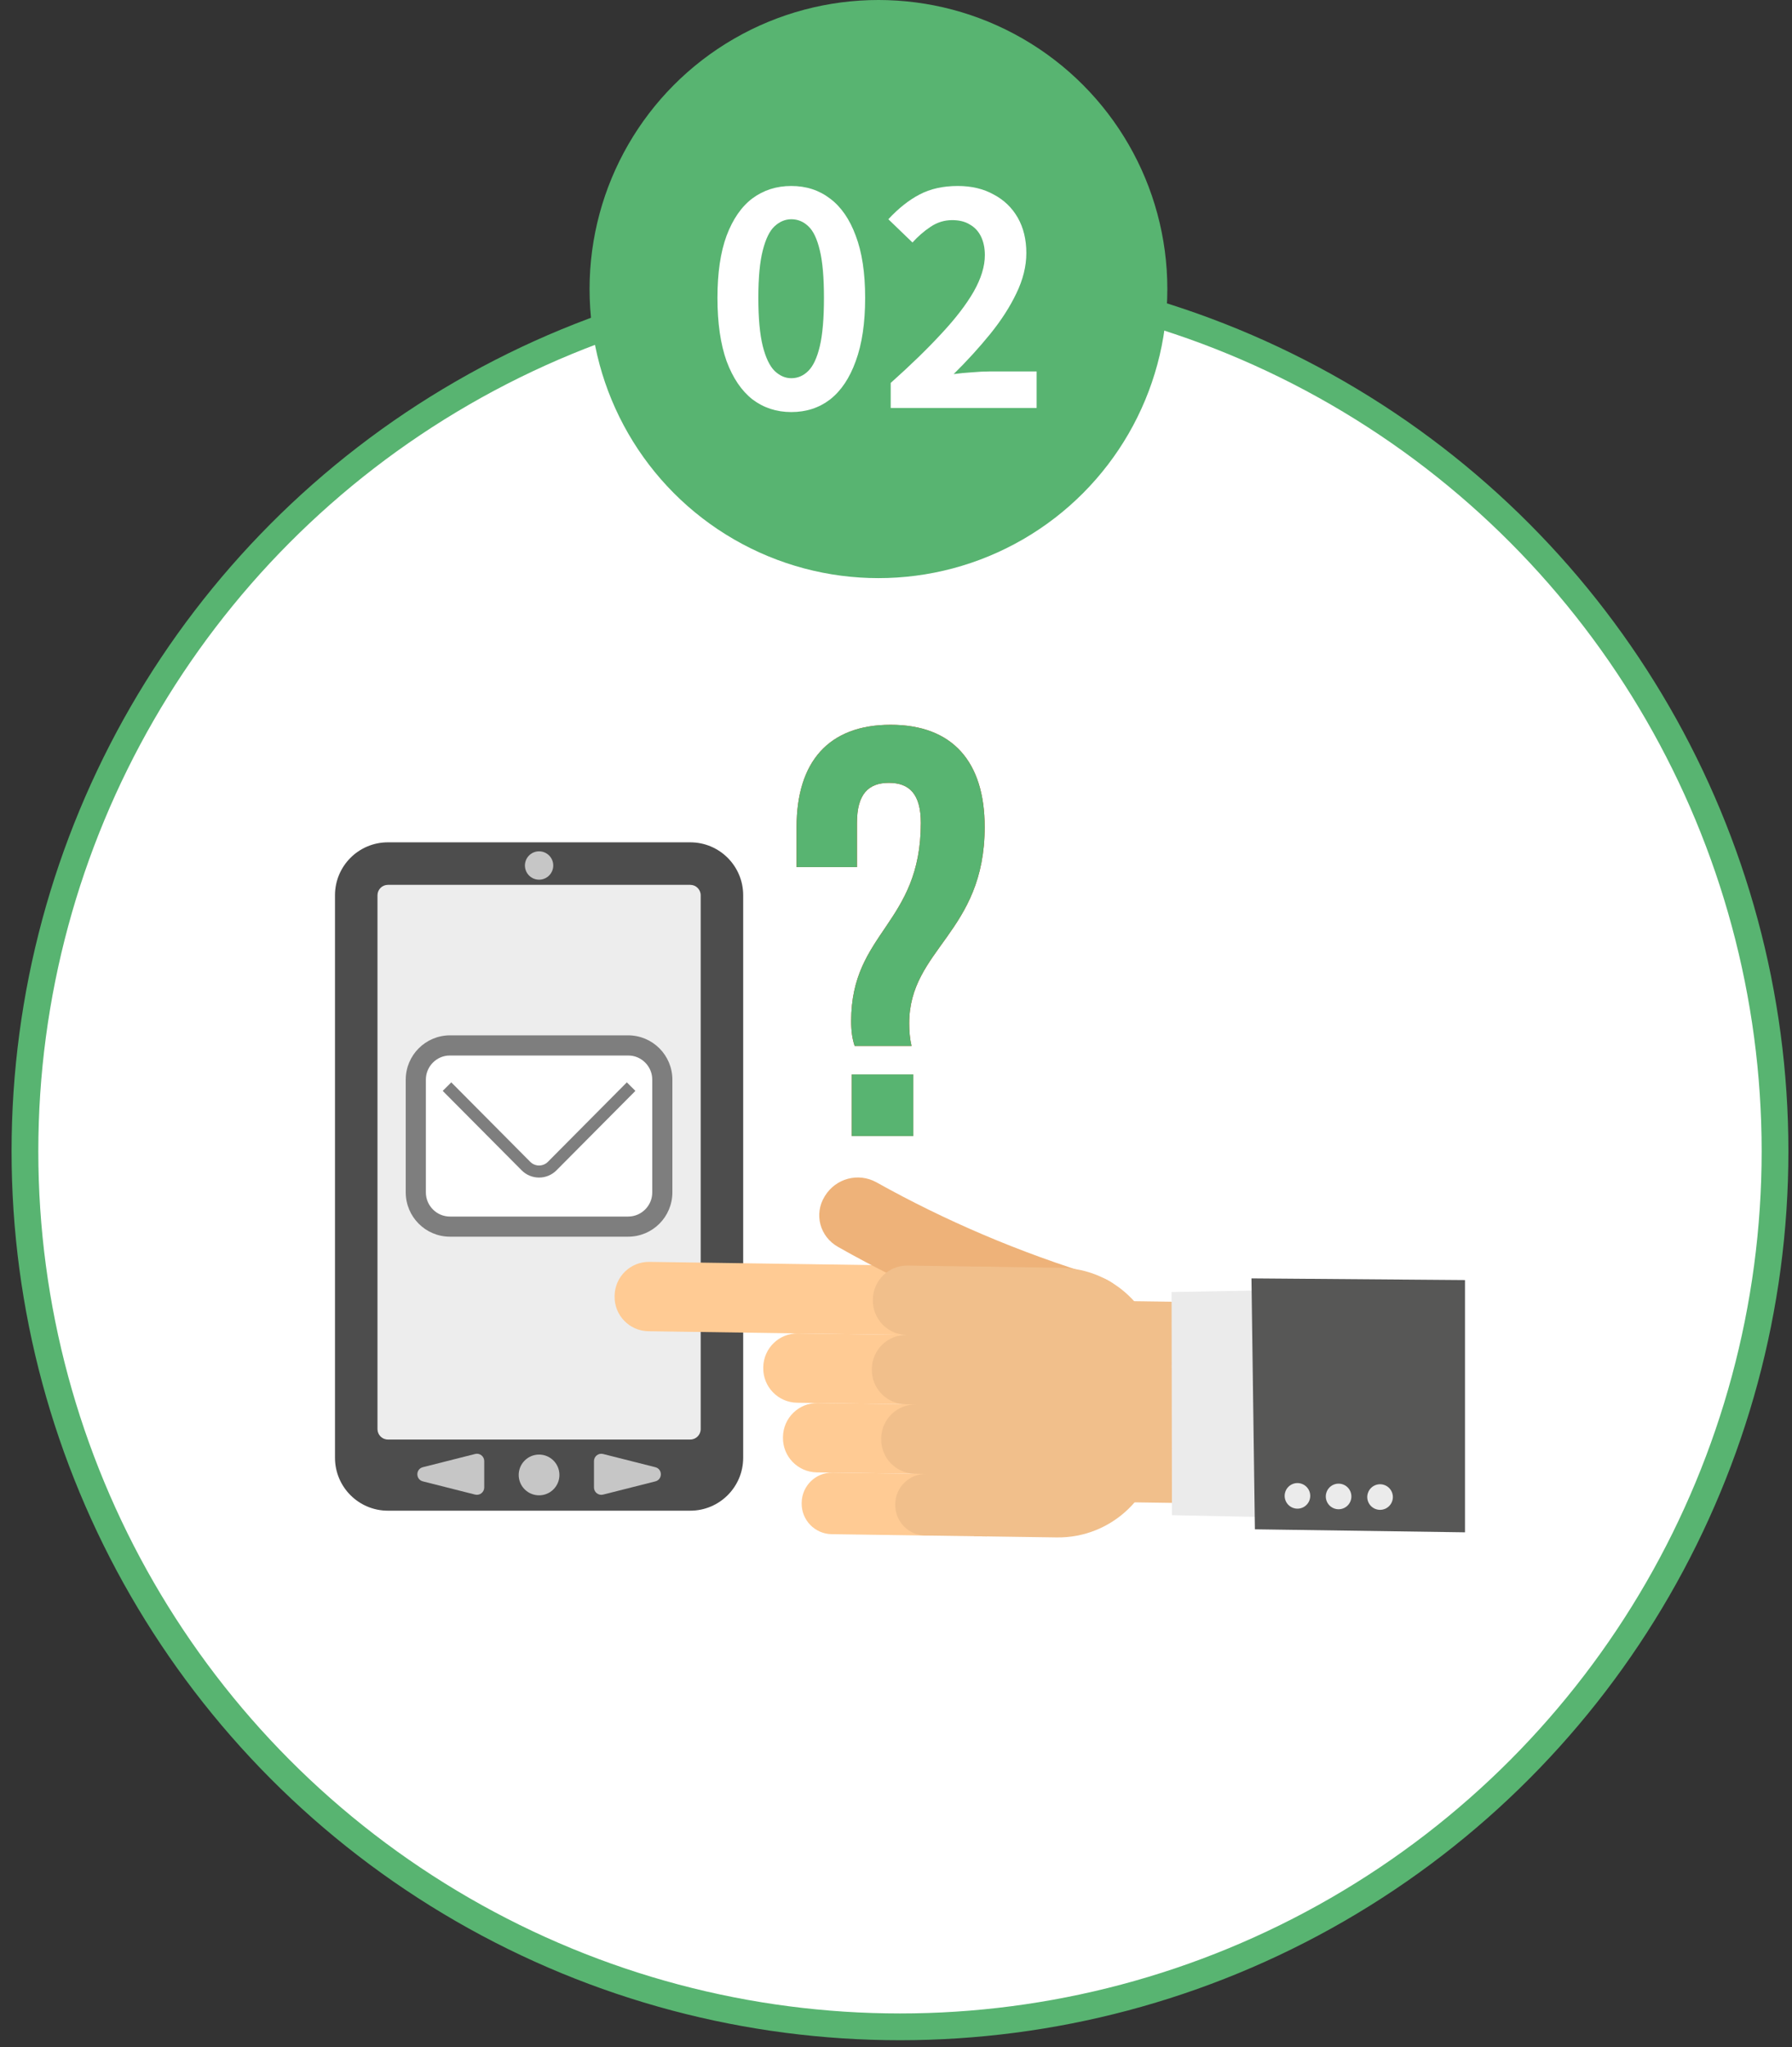
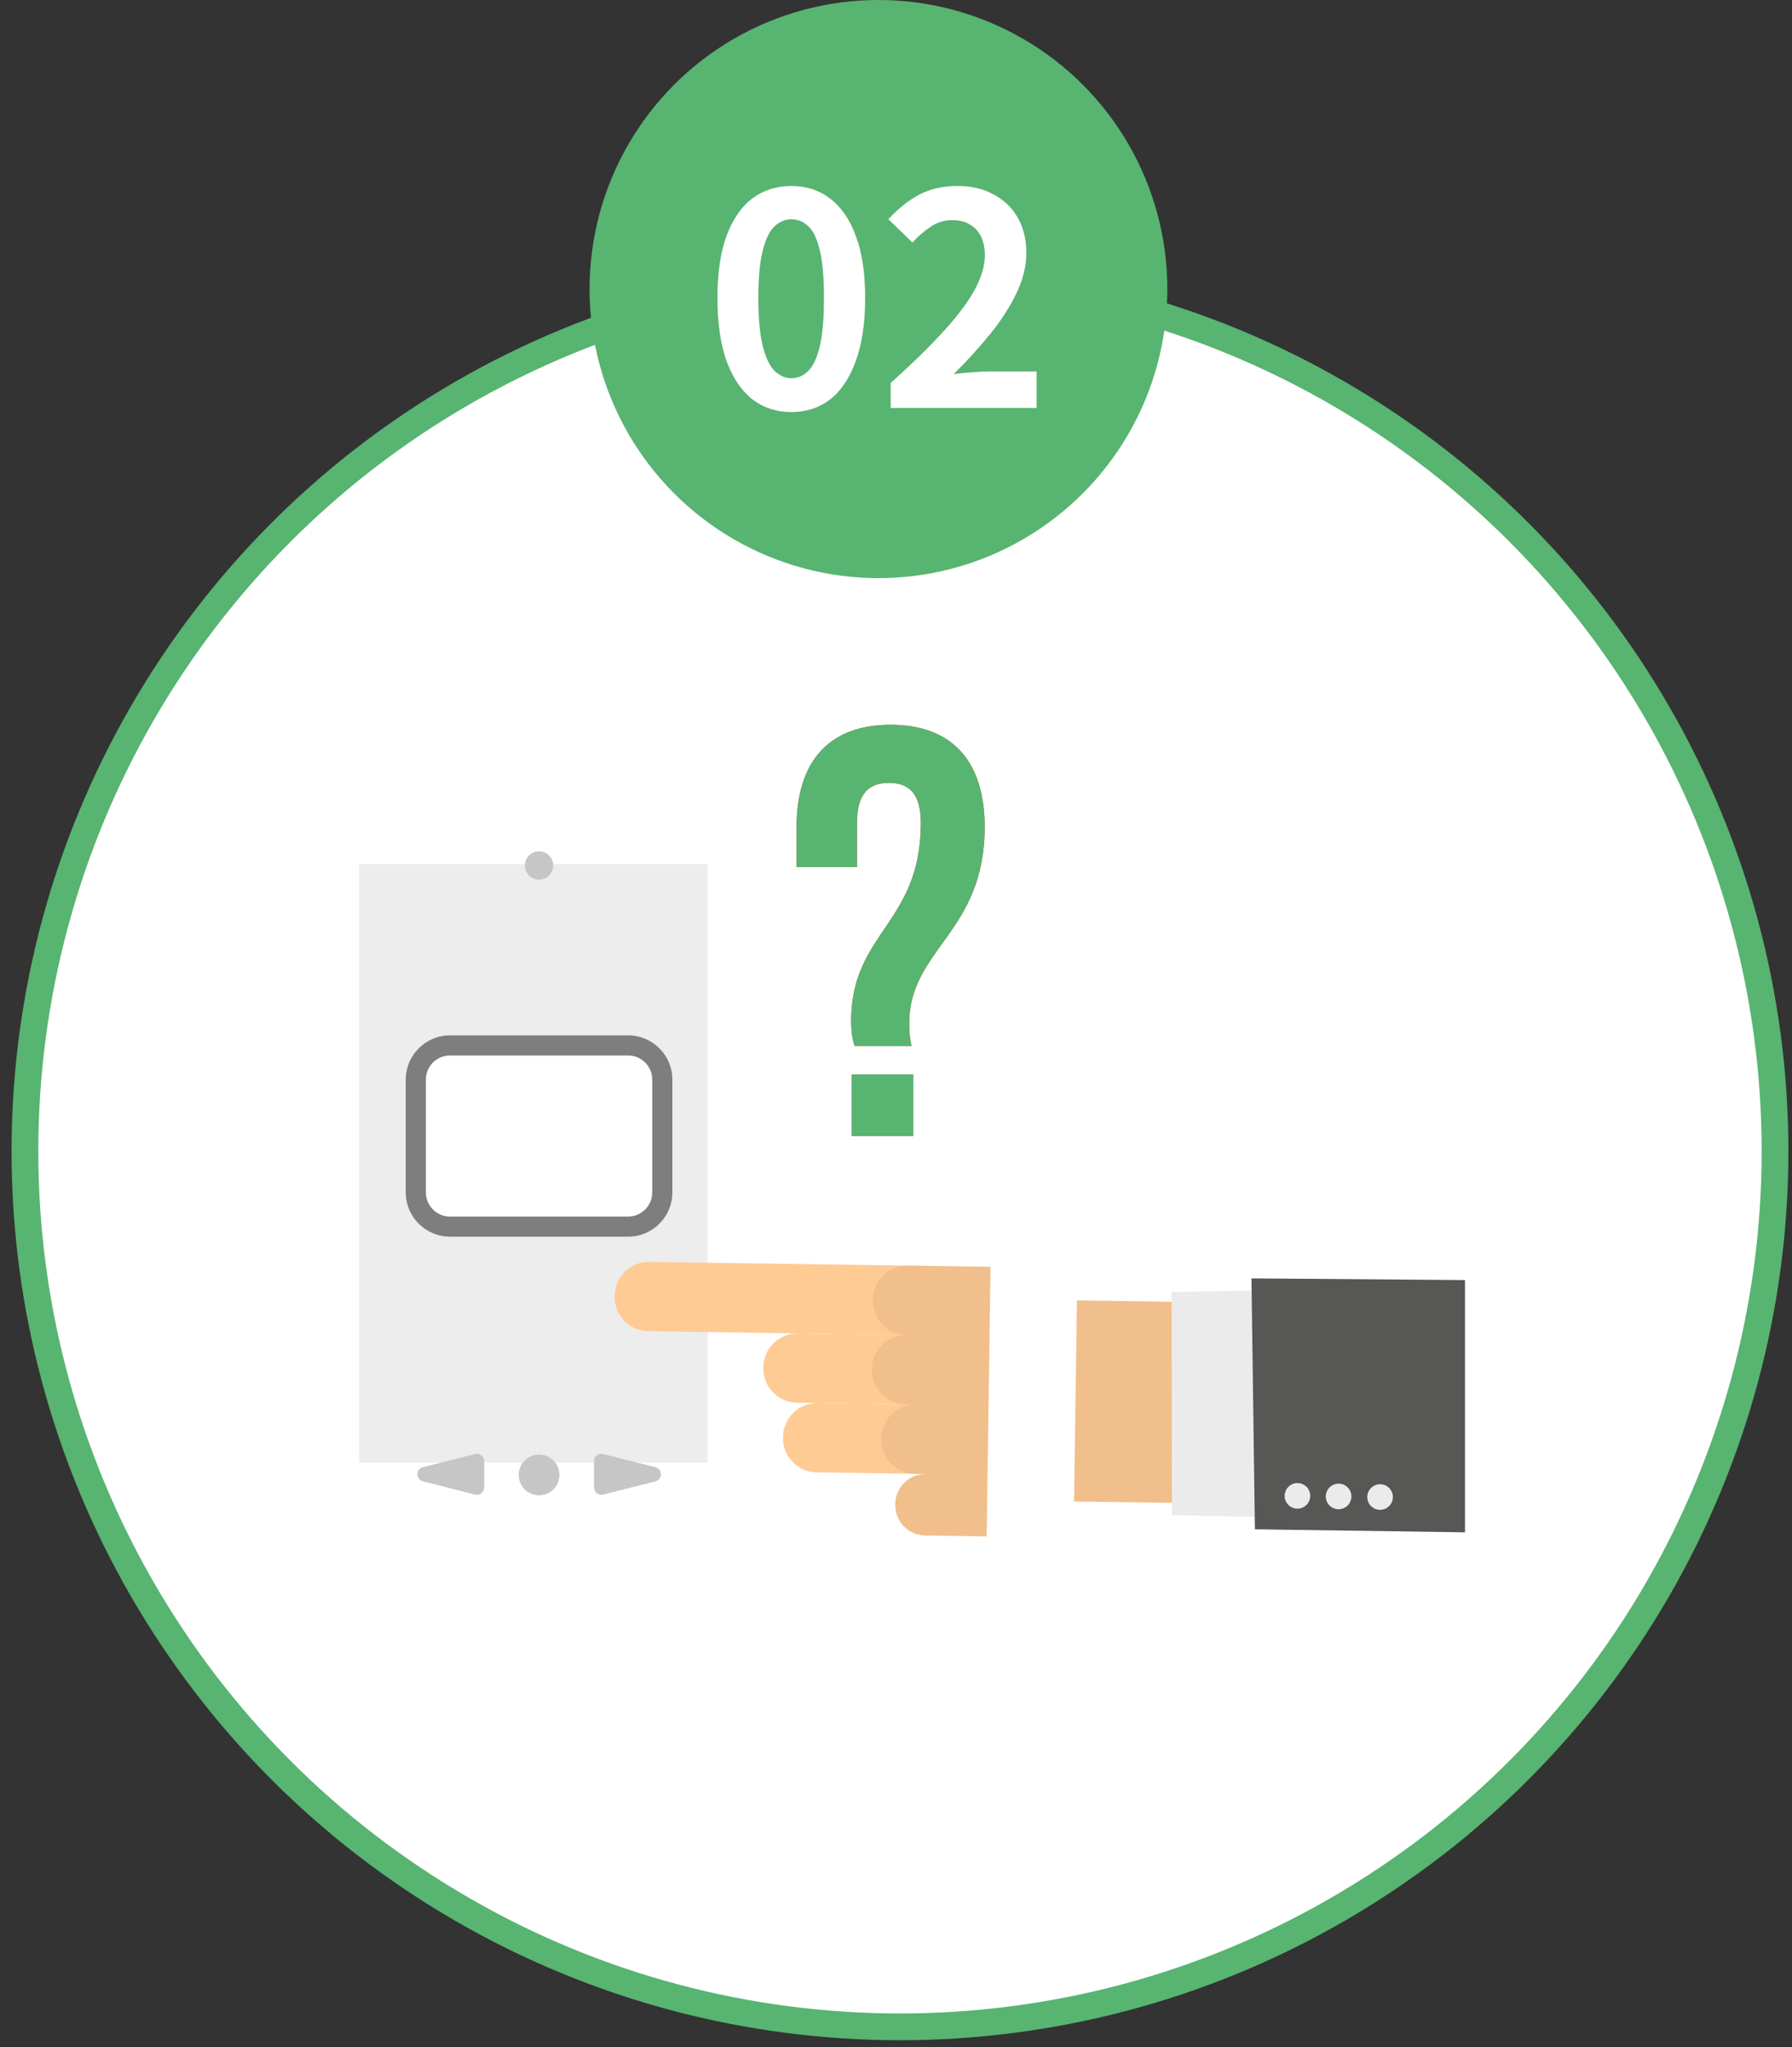
<svg xmlns="http://www.w3.org/2000/svg" width="134" height="153" viewBox="0 0 134 153" fill="none">
  <rect x="0" y="0" width="134" height="153" fill="#333333" stroke="none" />
  <circle cx="67.298" cy="86.035" r="65.433" fill="white" stroke="#58B471" stroke-width="2" />
  <path d="M52.926 64.573H26.844V109.305H52.926V64.573Z" fill="#EDEDED" />
  <rect x="31.762" y="78.898" width="17.361" height="12.679" fill="white" />
  <path d="M49.308 78.342C48.711 77.744 47.879 77.372 46.967 77.372H33.651C32.739 77.372 31.907 77.744 31.31 78.342C30.712 78.939 30.34 79.772 30.34 80.684V89.108C30.34 90.02 30.712 90.853 31.31 91.45C31.907 92.048 32.739 92.42 33.651 92.419H46.967C47.879 92.42 48.711 92.048 49.308 91.45C49.906 90.853 50.278 90.02 50.278 89.108V80.684C50.278 79.772 49.906 78.939 49.308 78.342ZM48.773 89.108C48.773 89.609 48.572 90.056 48.244 90.385C47.915 90.714 47.468 90.914 46.967 90.915H33.651C33.15 90.914 32.703 90.714 32.374 90.385C32.046 90.056 31.845 89.609 31.845 89.108V80.684C31.845 80.182 32.046 79.736 32.374 79.406C32.703 79.078 33.15 78.877 33.651 78.877H46.967C47.468 78.877 47.915 79.078 48.244 79.406C48.572 79.736 48.773 80.182 48.773 80.684L48.773 89.108Z" fill="#7E7E7E" />
-   <path d="M46.873 80.886L40.97 86.824C40.793 87.001 40.558 87.098 40.309 87.099C40.061 87.099 39.823 87 39.651 86.825L39.652 86.827L33.746 80.886L33.105 81.523L39.007 87.459L39.009 87.461C39.353 87.808 39.822 88.001 40.309 88.001C40.797 88.002 41.264 87.807 41.609 87.462L41.615 87.456L47.513 81.523L46.873 80.886Z" fill="#7E7E7E" />
-   <path d="M51.616 66.126C52.045 66.126 52.395 66.475 52.395 66.904V106.799C52.395 107.228 52.045 107.578 51.616 107.578H29.005C28.576 107.578 28.227 107.228 28.227 106.799V66.904C28.227 66.475 28.576 66.126 29.005 66.126H51.616ZM51.616 62.948H29.005C26.82 62.948 25.049 64.719 25.049 66.904V108.939C25.049 111.124 26.82 112.895 29.005 112.895H51.616C53.801 112.895 55.573 111.124 55.573 108.939V66.904C55.573 64.719 53.801 62.948 51.616 62.948Z" fill="#4D4D4D" />
  <path d="M41.37 64.68C41.37 65.265 40.896 65.739 40.311 65.739C39.726 65.739 39.252 65.265 39.252 64.68C39.252 64.094 39.726 63.621 40.311 63.621C40.895 63.621 41.37 64.094 41.37 64.68Z" fill="#C6C6C6" />
  <path d="M40.31 111.747C41.151 111.747 41.832 111.066 41.832 110.225C41.832 109.384 41.151 108.702 40.31 108.702C39.469 108.702 38.787 109.384 38.787 110.225C38.787 111.066 39.469 111.747 40.31 111.747Z" fill="#C6C6C6" />
  <path d="M35.528 111.692L31.623 110.705C31.071 110.566 31.071 109.784 31.623 109.644L35.528 108.657C35.873 108.569 36.209 108.831 36.209 109.188V111.161C36.209 111.518 35.873 111.779 35.528 111.692Z" fill="#C6C6C6" />
  <path d="M45.097 108.658L49.002 109.645C49.554 109.785 49.554 110.567 49.002 110.706L45.097 111.693C44.752 111.78 44.416 111.519 44.416 111.162V109.189C44.416 108.832 44.752 108.57 45.097 108.658Z" fill="#C6C6C6" />
  <path d="M71.838 97.253L71.839 97.202C71.859 95.785 70.726 94.62 69.31 94.6L48.56 94.302C47.143 94.282 45.979 95.414 45.958 96.831L45.957 96.883C45.937 98.3 47.07 99.465 48.487 99.485L69.236 99.782C70.653 99.802 71.817 98.67 71.838 97.253Z" fill="#FFCB94" />
  <path d="M71.763 102.435L71.764 102.384C71.784 100.967 70.652 99.802 69.235 99.781L59.678 99.645C58.261 99.624 57.096 100.756 57.075 102.173L57.075 102.226C57.054 103.643 58.187 104.807 59.603 104.828L69.16 104.964C70.577 104.984 71.742 103.852 71.763 102.435Z" fill="#FFCB94" />
-   <path d="M84.158 98.927C84.165 98.909 84.17 98.892 84.177 98.874C84.697 97.402 83.782 95.88 82.216 95.424C76.219 93.604 70.629 91.202 65.517 88.344C64.177 87.617 62.505 88.058 61.695 89.361C61.686 89.377 61.675 89.393 61.666 89.409C60.859 90.71 61.281 92.421 62.698 93.201C68.056 96.23 73.902 98.782 80.165 100.735C81.816 101.232 83.641 100.398 84.158 98.927Z" fill="#EEB279" />
  <path d="M71.689 107.618L71.69 107.566C71.71 106.15 70.577 104.985 69.161 104.964L61.15 104.849C59.733 104.829 58.569 105.962 58.548 107.378L58.547 107.43C58.527 108.847 59.658 110.012 61.075 110.032L69.088 110.147C70.504 110.167 71.669 109.035 71.689 107.618Z" fill="#FFCB94" />
-   <path d="M71.619 112.507L71.62 112.461C71.638 111.203 70.632 110.169 69.374 110.15L62.258 110.048C61 110.03 59.965 111.036 59.947 112.294L59.946 112.34C59.928 113.598 60.934 114.633 62.192 114.651L69.307 114.753C70.566 114.771 71.601 113.766 71.619 112.507Z" fill="#FFCB94" />
-   <path d="M86.672 107.453L86.744 102.399C86.804 98.23 83.473 94.802 79.304 94.743L73.131 94.654L72.842 114.804L79.015 114.893C83.185 114.952 86.612 111.621 86.672 107.453Z" fill="#F1BF8B" />
  <path d="M80.529 97.18L80.314 112.209L94.036 112.405L94.251 97.376L80.529 97.18Z" fill="#F1BF8B" />
  <path d="M73.78 114.818L69.189 114.752C67.931 114.735 66.926 113.7 66.943 112.441L66.944 112.395C66.962 111.137 67.997 110.131 69.255 110.149L68.42 110.137C67.003 110.116 65.871 108.952 65.892 107.535L65.893 107.482C65.913 106.065 67.078 104.933 68.495 104.954L67.722 104.943C66.305 104.922 65.173 103.758 65.194 102.341L65.195 102.289C65.215 100.872 66.38 99.74 67.797 99.761C66.38 99.74 65.248 98.576 65.268 97.159L65.269 97.106C65.29 95.689 66.454 94.558 67.871 94.578L74.069 94.667L73.78 114.818Z" fill="#F1BF8B" />
  <path d="M95.682 113.397L95.846 96.407L87.607 96.555L87.635 113.232L95.682 113.397Z" fill="#EBEBEB" />
  <path d="M109.547 114.512L93.837 114.287L93.58 95.535L109.547 95.661V114.512Z" fill="#575756" />
  <path d="M102.294 111.56C102.12 112.058 102.382 112.604 102.881 112.778C103.38 112.953 103.925 112.691 104.1 112.191C104.275 111.693 104.012 111.147 103.513 110.973C103.015 110.799 102.468 111.061 102.294 111.56Z" fill="#EBEBEB" />
  <path d="M99.193 111.516C99.018 112.014 99.281 112.56 99.78 112.734C100.278 112.909 100.824 112.647 100.999 112.147C101.173 111.648 100.911 111.103 100.413 110.929C99.912 110.754 99.368 111.016 99.193 111.516Z" fill="#EBEBEB" />
  <path d="M96.117 111.472C95.942 111.97 96.204 112.516 96.703 112.69C97.202 112.865 97.747 112.603 97.921 112.104C98.096 111.606 97.834 111.06 97.335 110.886C96.837 110.71 96.291 110.973 96.117 111.472Z" fill="#EBEBEB" />
  <path d="M63.908 78.167C63.734 77.647 63.647 77.082 63.647 76.3C63.647 69.66 68.856 69.052 68.856 61.499C68.856 59.329 67.989 58.504 66.469 58.504C64.949 58.504 64.081 59.33 64.081 61.499V64.798H59.566V61.804C59.566 56.942 61.955 54.164 66.599 54.164C71.243 54.164 73.631 56.941 73.631 61.804C73.631 69.704 67.988 70.92 67.988 76.476C67.988 77.041 68.031 77.604 68.161 78.168L63.908 78.167ZM68.293 80.295V84.896H63.692V80.295H68.293Z" fill="#CF4518" />
  <path d="M63.908 78.167C63.734 77.647 63.647 77.082 63.647 76.3C63.647 69.66 68.856 69.052 68.856 61.499C68.856 59.329 67.989 58.504 66.469 58.504C64.949 58.504 64.081 59.33 64.081 61.499V64.798H59.566V61.804C59.566 56.942 61.955 54.164 66.599 54.164C71.243 54.164 73.631 56.941 73.631 61.804C73.631 69.704 67.988 70.92 67.988 76.476C67.988 77.041 68.031 77.604 68.161 78.168L63.908 78.167ZM68.293 80.295V84.896H63.692V80.295H68.293Z" fill="#58B471" />
  <circle cx="65.688" cy="21.602" r="21.602" fill="#58B471" />
  <path d="M66.604 30.486V28.616C68.085 27.296 69.346 26.072 70.388 24.942C71.444 23.813 72.25 22.764 72.808 21.796C73.365 20.814 73.644 19.904 73.644 19.068C73.644 18.54 73.548 18.078 73.358 17.682C73.167 17.286 72.888 16.986 72.522 16.78C72.17 16.56 71.73 16.45 71.202 16.45C70.615 16.45 70.072 16.619 69.574 16.956C69.09 17.279 68.642 17.668 68.232 18.122L66.428 16.384C67.19 15.563 67.968 14.947 68.76 14.536C69.566 14.111 70.52 13.898 71.62 13.898C72.646 13.898 73.541 14.111 74.304 14.536C75.081 14.947 75.682 15.526 76.108 16.274C76.533 17.022 76.746 17.902 76.746 18.914C76.746 19.897 76.496 20.902 75.998 21.928C75.514 22.94 74.861 23.952 74.04 24.964C73.218 25.976 72.309 26.974 71.312 27.956C71.737 27.898 72.192 27.854 72.676 27.824C73.174 27.78 73.614 27.758 73.996 27.758H77.516V30.486H66.604Z" fill="white" />
  <path d="M59.171 30.794C58.071 30.794 57.103 30.479 56.267 29.848C55.446 29.203 54.801 28.25 54.331 26.988C53.877 25.712 53.649 24.136 53.649 22.258C53.649 20.396 53.877 18.848 54.331 17.616C54.801 16.37 55.446 15.438 56.267 14.822C57.103 14.206 58.071 13.898 59.171 13.898C60.286 13.898 61.254 14.214 62.075 14.844C62.897 15.46 63.535 16.384 63.989 17.616C64.459 18.848 64.693 20.396 64.693 22.258C64.693 24.136 64.459 25.712 63.989 26.988C63.535 28.25 62.897 29.203 62.075 29.848C61.254 30.479 60.286 30.794 59.171 30.794ZM59.171 28.264C59.655 28.264 60.081 28.081 60.447 27.714C60.814 27.348 61.1 26.732 61.305 25.866C61.511 24.986 61.613 23.784 61.613 22.258C61.613 20.748 61.511 19.567 61.305 18.716C61.1 17.851 60.814 17.25 60.447 16.912C60.081 16.56 59.655 16.384 59.171 16.384C58.717 16.384 58.299 16.56 57.917 16.912C57.551 17.25 57.257 17.851 57.037 18.716C56.817 19.567 56.707 20.748 56.707 22.258C56.707 23.784 56.817 24.986 57.037 25.866C57.257 26.732 57.551 27.348 57.917 27.714C58.299 28.081 58.717 28.264 59.171 28.264Z" fill="white" />
</svg>